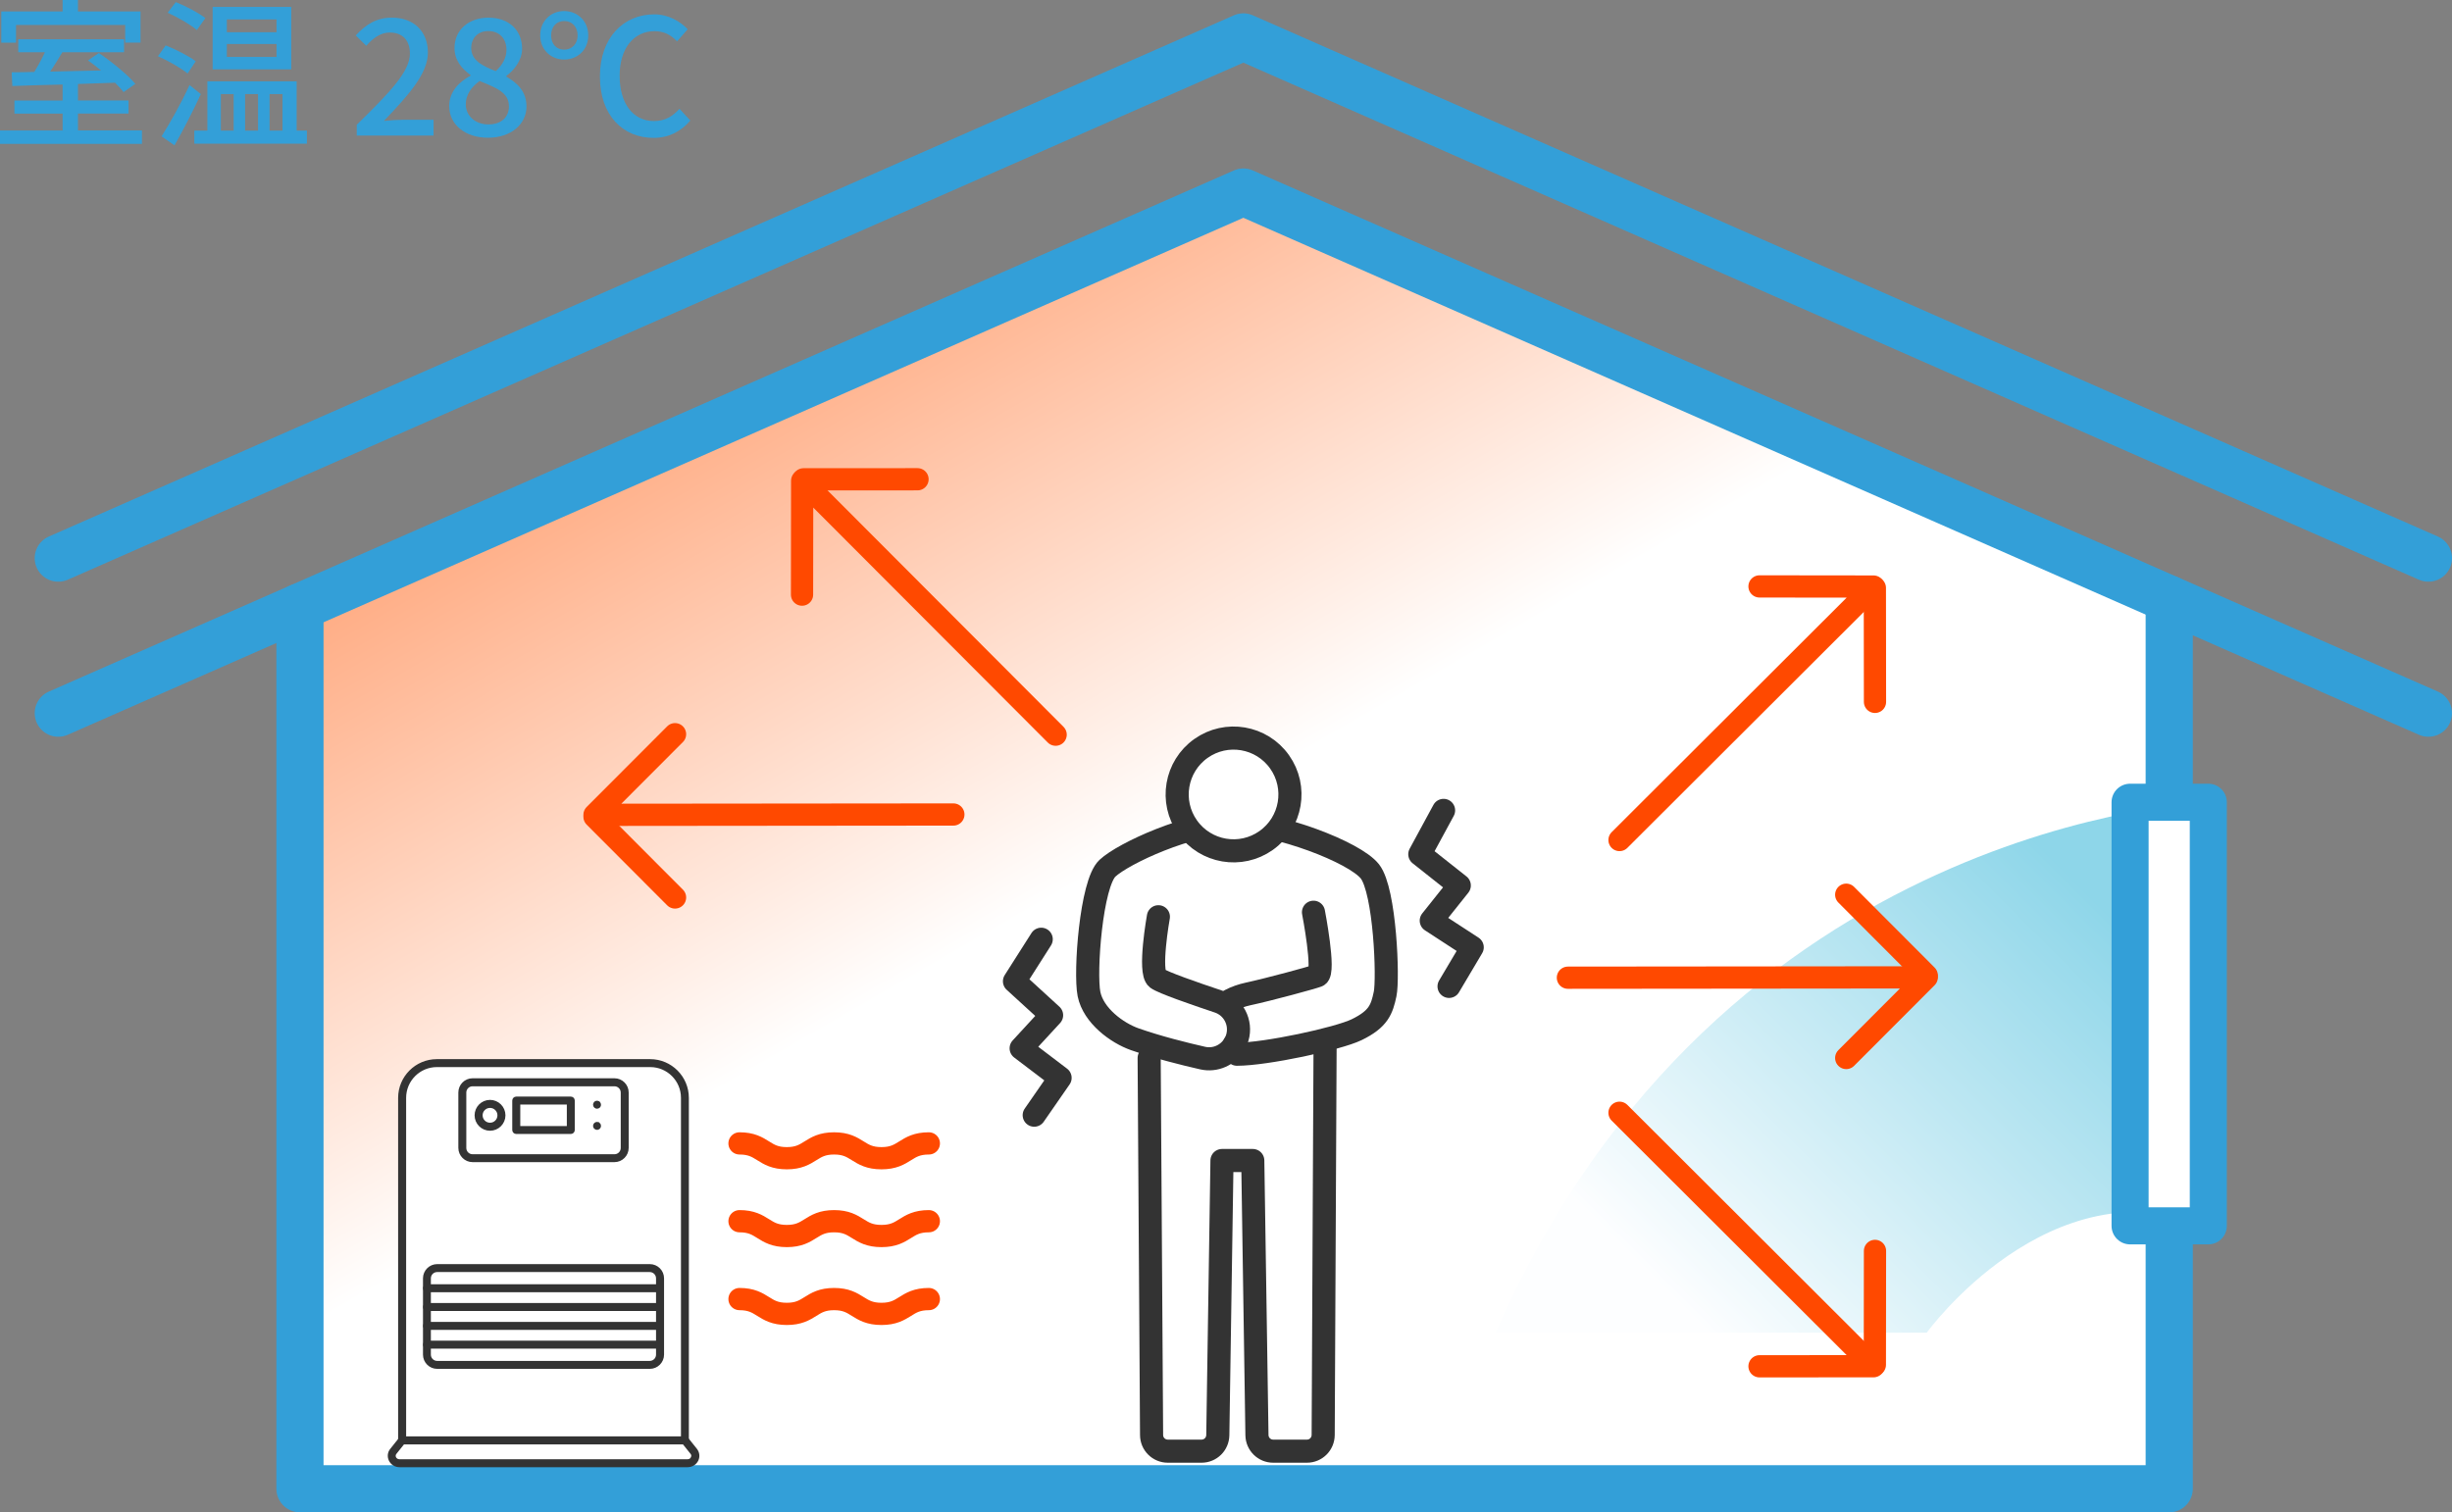
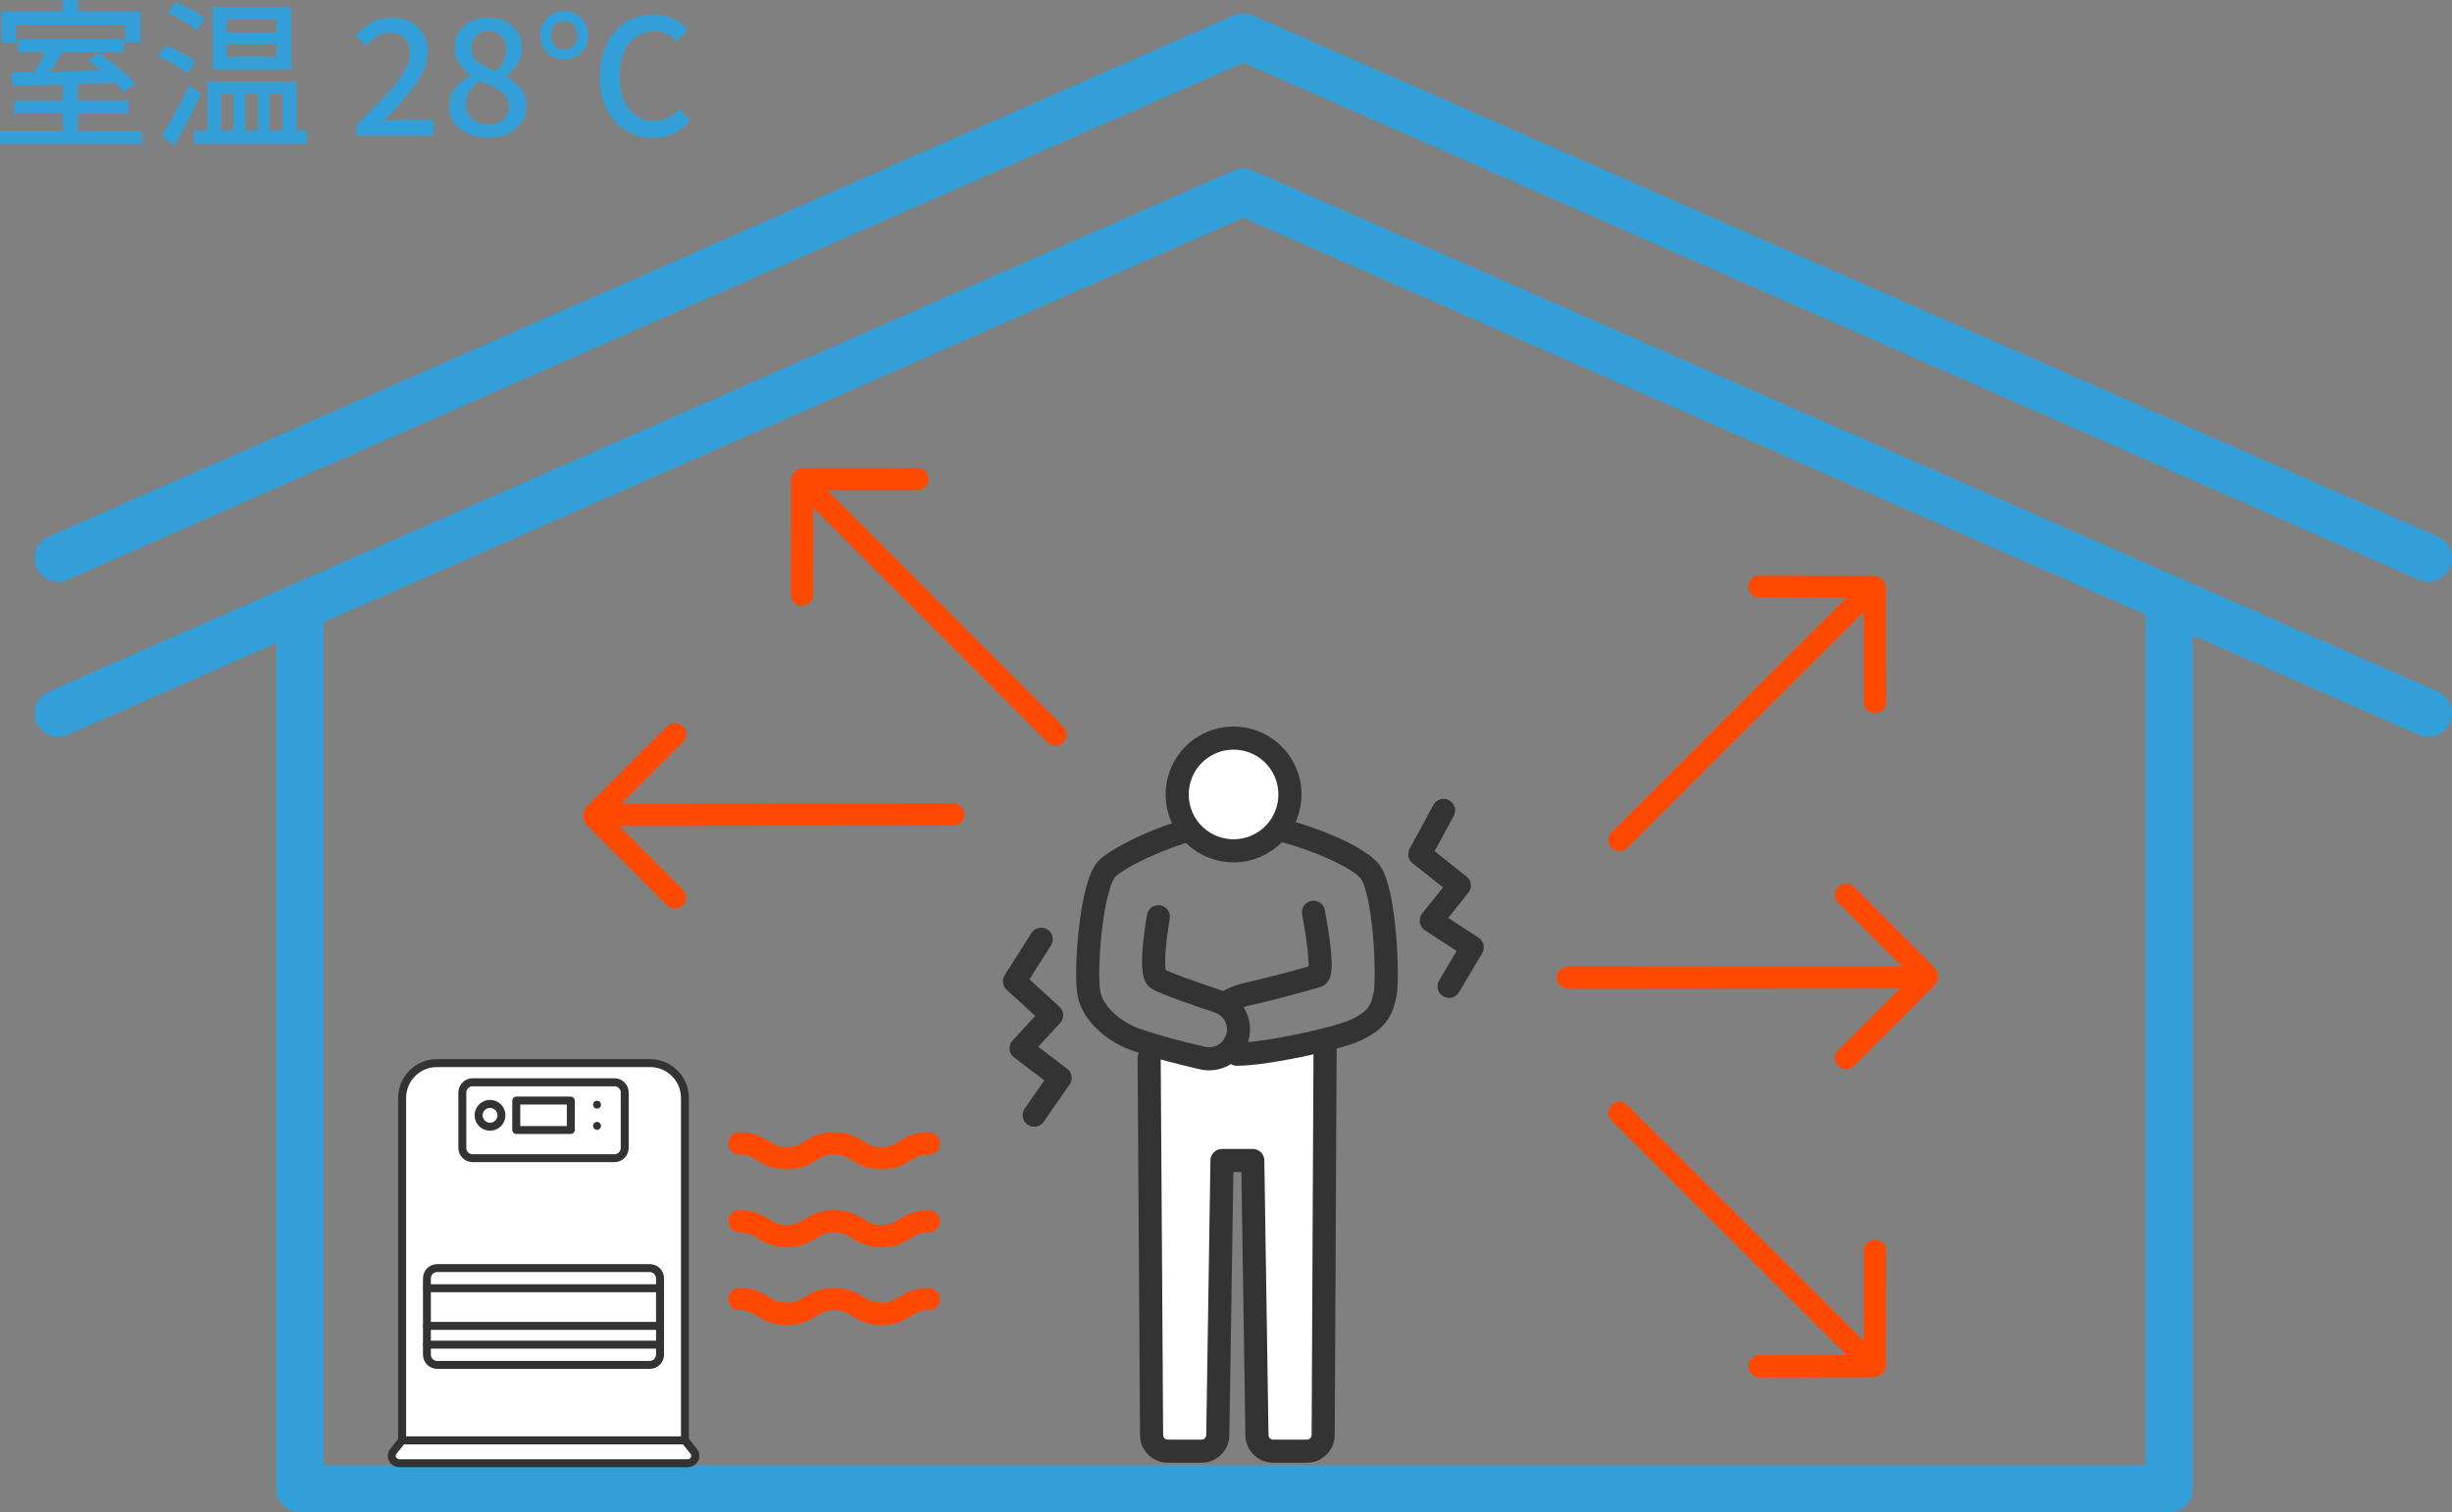
<svg xmlns="http://www.w3.org/2000/svg" id="_デザイン" data-name="デザイン" width="363.93" height="224.52" viewBox="0 0 363.93 224.52">
  <rect x="0" y="0" width="363.93" height="224.52" fill="#808080" stroke="none" />
  <defs>
    <linearGradient id="_名称未設定グラデーション_7" data-name="名称未設定グラデーション 7" x1="246.51" y1="264.58" x2="120.46" y2="46.26" gradientUnits="userSpaceOnUse">
      <stop offset=".63" stop-color="#fff" />
      <stop offset="1" stop-color="#ffab82" />
    </linearGradient>
    <linearGradient id="_名称未設定グラデーション_39" data-name="名称未設定グラデーション 39" x1="240.99" y1="216.85" x2="333.25" y2="124.59" gradientUnits="userSpaceOnUse">
      <stop offset=".17" stop-color="#fdfeff" />
      <stop offset=".83" stop-color="#8ed6e9" />
    </linearGradient>
  </defs>
  <g>
-     <polygon points="321.96 88.96 321.96 221.02 44.52 221.02 44.52 90.11 184.54 28.51 321.96 88.96" style="fill: url(#_名称未設定グラデーション_7);" />
-     <path d="M327.76,119.1s-72.35,2.46-105.77,78.75h63.98s18.23-25.18,41.79-15.86v-62.89Z" style="fill: url(#_名称未設定グラデーション_39);" />
    <polyline points="360.43 82.86 184.54 5.48 8.65 82.86" style="fill: none; stroke: #339fd8; stroke-linecap: round; stroke-linejoin: round; stroke-width: 7px;" />
    <polyline points="360.43 105.88 184.54 28.51 8.65 105.88" style="fill: none; stroke: #339fd8; stroke-linecap: round; stroke-linejoin: round; stroke-width: 7px;" />
    <polyline points="321.96 88.96 321.96 221.02 44.52 221.02 44.52 90.11" style="fill: none; stroke: #339fd8; stroke-linecap: round; stroke-linejoin: round; stroke-width: 7px;" />
  </g>
  <g>
    <polyline points="232.71 145.15 285.97 145.1 274.02 157.07" style="fill: none; stroke: #ff4900; stroke-linecap: round; stroke-linejoin: round; stroke-width: 3.3px;" />
    <line x1="285.97" y1="144.81" x2="274.02" y2="132.83" style="fill: none; stroke: #ff4900; stroke-linecap: round; stroke-linejoin: round; stroke-width: 3.3px;" />
  </g>
  <g>
    <polyline points="240.37 165.2 278.07 202.83 261.15 202.84" style="fill: none; stroke: #ff4900; stroke-linecap: round; stroke-linejoin: round; stroke-width: 3.3px;" />
    <line x1="278.27" y1="202.62" x2="278.29" y2="185.71" style="fill: none; stroke: #ff4900; stroke-linecap: round; stroke-linejoin: round; stroke-width: 3.3px;" />
  </g>
  <g>
    <polyline points="240.37 124.71 278.07 87.08 261.15 87.06" style="fill: none; stroke: #ff4900; stroke-linecap: round; stroke-linejoin: round; stroke-width: 3.3px;" />
    <line x1="278.27" y1="87.28" x2="278.29" y2="104.2" style="fill: none; stroke: #ff4900; stroke-linecap: round; stroke-linejoin: round; stroke-width: 3.3px;" />
  </g>
  <g>
    <polyline points="141.5 120.92 88.24 120.97 100.19 109" style="fill: none; stroke: #ff4900; stroke-linecap: round; stroke-linejoin: round; stroke-width: 3.3px;" />
    <line x1="88.24" y1="121.26" x2="100.19" y2="133.24" style="fill: none; stroke: #ff4900; stroke-linecap: round; stroke-linejoin: round; stroke-width: 3.3px;" />
  </g>
  <g>
    <polyline points="156.68 109.07 119.06 71.37 119.04 88.28" style="fill: none; stroke: #ff4900; stroke-linecap: round; stroke-linejoin: round; stroke-width: 3.3px;" />
    <line x1="119.26" y1="71.16" x2="136.18" y2="71.15" style="fill: none; stroke: #ff4900; stroke-linecap: round; stroke-linejoin: round; stroke-width: 3.3px;" />
  </g>
-   <rect x="316.15" y="119.1" width="11.61" height="62.89" style="fill: #fff; stroke: #339fd8; stroke-linecap: round; stroke-linejoin: round; stroke-width: 5.5px;" />
  <g>
    <path d="M170.56,157.07l.36,55.97c0,1.33,1.08,2.4,2.41,2.4h5.01c1.32,0,2.39-1.06,2.41-2.38l.62-40.77h4.57l.62,40.77c.02,1.32,1.09,2.38,2.41,2.38h5.01c1.33,0,2.4-1.07,2.41-2.4l.28-57.35" style="fill: #fff; stroke: #333; stroke-linecap: round; stroke-linejoin: round; stroke-width: 3.43px;" />
    <path d="M182.58,148.51c.81-.43,1.75-.75,2.63-.94,3.15-.68,9.75-2.47,10.35-2.73,1.12-.49-.61-9.41-.61-9.41" style="fill: none; stroke: #333; stroke-linecap: round; stroke-linejoin: round; stroke-width: 3.43px;" />
    <path d="M183.21,155.05c-.94,1.59-2.83,2.46-4.72,2.03-2.81-.64-6.65-1.6-10.05-2.79-2.65-.93-6.16-3.5-6.81-6.72-.64-3.22.32-16.42,2.74-18.67,2.41-2.25,12.27-6.76,18.72-6.76s17.99,4.35,20.24,7.24c2.25,2.9,2.74,15.94,2.25,18.19-.48,2.25-.95,3.71-4.23,5.3-2.76,1.34-13.47,3.64-17.76,3.64" style="fill: none; stroke: #333; stroke-linecap: round; stroke-linejoin: round; stroke-width: 3.43px;" />
    <path d="M171.93,136.1s-1.47,8.2-.18,9.16c.79.59,5.54,2.25,9.09,3.43,2.22.74,3.46,3.11,2.81,5.35h0c-.1.36-.25.7-.44,1.01" style="fill: none; stroke: #333; stroke-linecap: round; stroke-linejoin: round; stroke-width: 3.43px;" />
    <circle cx="183.09" cy="117.96" r="8.37" transform="translate(-34.5 127.55) rotate(-35.32)" style="fill: #fff; stroke: #333; stroke-linecap: round; stroke-linejoin: round; stroke-width: 3.43px;" />
    <polyline points="154.54 139.44 150.57 145.68 156.08 150.72 151.56 155.63 157.34 160.02 153.5 165.56" style="fill: none; stroke: #333; stroke-linecap: round; stroke-linejoin: round; stroke-width: 3.43px;" />
    <polyline points="214.26 120.31 210.73 126.82 216.59 131.46 212.43 136.68 218.51 140.64 215.07 146.44" style="fill: none; stroke: #333; stroke-linecap: round; stroke-linejoin: round; stroke-width: 3.43px;" />
  </g>
  <g>
    <g>
      <g>
        <path d="M96.51,157.83h-31.67c-2.84,0-5.15,2.31-5.15,5.15v50.86h41.97v-50.86c0-2.84-2.31-5.15-5.15-5.15Z" style="fill: #fff; stroke: #333; stroke-miterlimit: 10; stroke-width: .44px;" />
        <path d="M96.51,157.46h-31.67c-3.05,0-5.53,2.48-5.53,5.53v50.86c0,.21.17.37.37.37h41.97c.21,0,.37-.17.37-.37v-50.86c0-3.05-2.48-5.53-5.53-5.53ZM101.28,213.47h-41.22v-50.49c0-2.63,2.14-4.78,4.78-4.78h31.67c2.63,0,4.78,2.14,4.78,4.78v50.49Z" style="fill: #333; stroke: #333; stroke-miterlimit: 10; stroke-width: .44px;" />
      </g>
      <g>
        <path d="M101.67,213.84h-41.99l-1.3,1.63c-.57.72-.03,1.75.92,1.75h42.76c.95,0,1.49-1.03.92-1.75l-1.3-1.63Z" style="fill: #fff; stroke: #333; stroke-miterlimit: 10; stroke-width: .44px;" />
        <path d="M101.96,213.61c-.07-.09-.18-.14-.29-.14h-41.99c-.11,0-.22.05-.29.14l-1.3,1.63c-.35.43-.41,1.01-.17,1.51.25.52.78.85,1.38.85h42.76c.6,0,1.13-.33,1.38-.85.24-.5.17-1.07-.17-1.51l-1.3-1.63ZM102.76,216.43c-.1.21-.34.43-.71.43h-42.76c-.37,0-.61-.22-.71-.43-.12-.24-.09-.5.08-.72l1.19-1.49h41.63l1.19,1.49c.17.21.2.47.08.72Z" style="fill: #333; stroke: #333; stroke-miterlimit: 10; stroke-width: .44px;" />
      </g>
      <g>
        <rect x="63.37" y="188.26" width="34.59" height="14.37" rx="1.52" ry="1.52" style="fill: #fff; stroke: #333; stroke-miterlimit: 10; stroke-width: .44px;" />
        <path d="M96.45,187.89h-31.56c-1.04,0-1.89.85-1.89,1.89v11.33c0,1.04.85,1.89,1.89,1.89h31.56c1.04,0,1.89-.85,1.89-1.89v-11.33c0-1.04-.85-1.89-1.89-1.89ZM97.59,201.11c0,.63-.51,1.15-1.15,1.15h-31.56c-.63,0-1.15-.51-1.15-1.15v-11.33c0-.63.51-1.15,1.15-1.15h31.56c.63,0,1.15.51,1.15,1.15v11.33Z" style="fill: #333; stroke: #333; stroke-miterlimit: 10; stroke-width: .44px;" />
      </g>
      <g>
-         <rect x="68.62" y="160.68" width="24.1" height="11.27" rx="1.52" ry="1.52" style="fill: #fff; stroke: #333; stroke-miterlimit: 10; stroke-width: .44px;" />
        <path d="M91.2,160.3h-21.06c-1.04,0-1.89.85-1.89,1.89v8.23c0,1.04.85,1.89,1.89,1.89h21.06c1.04,0,1.89-.85,1.89-1.89v-8.23c0-1.04-.85-1.89-1.89-1.89ZM92.35,170.43c0,.63-.51,1.15-1.15,1.15h-21.06c-.63,0-1.15-.51-1.15-1.15v-8.23c0-.63.51-1.15,1.15-1.15h21.06c.63,0,1.15.51,1.15,1.15v8.23Z" style="fill: #333; stroke: #333; stroke-miterlimit: 10; stroke-width: .44px;" />
      </g>
      <path d="M97.55,199.26h-34.17c-.21,0-.37.17-.37.37s.17.37.37.37h34.17c.21,0,.37-.17.37-.37s-.17-.37-.37-.37Z" style="fill: #333; stroke: #333; stroke-miterlimit: 10; stroke-width: .44px;" />
      <path d="M97.55,196.47h-34.17c-.21,0-.37.17-.37.37s.17.37.37.37h34.17c.21,0,.37-.17.37-.37s-.17-.37-.37-.37Z" style="fill: #333; stroke: #333; stroke-miterlimit: 10; stroke-width: .44px;" />
-       <path d="M97.55,193.67h-34.17c-.21,0-.37.17-.37.37s.17.37.37.37h34.17c.21,0,.37-.17.37-.37s-.17-.37-.37-.37Z" style="fill: #333; stroke: #333; stroke-miterlimit: 10; stroke-width: .44px;" />
      <path d="M97.55,190.88h-34.17c-.21,0-.37.17-.37.37s.17.37.37.37h34.17c.21,0,.37-.17.37-.37s-.17-.37-.37-.37Z" style="fill: #333; stroke: #333; stroke-miterlimit: 10; stroke-width: .44px;" />
      <g>
        <rect x="76.62" y="163.39" width="8.1" height="4.37" style="fill: #fff; stroke: #333; stroke-miterlimit: 10; stroke-width: .44px;" />
        <path d="M84.72,163.02h-8.1c-.21,0-.37.17-.37.37v4.37c0,.21.17.37.37.37h8.1c.21,0,.37-.17.37-.37v-4.37c0-.21-.17-.37-.37-.37ZM84.35,167.39h-7.35v-3.63h7.35v3.63Z" style="fill: #333; stroke: #333; stroke-miterlimit: 10; stroke-width: .44px;" />
      </g>
      <path d="M88.75,163.66c-.13-.05-.3-.02-.4.08-.07.07-.11.16-.11.27,0,.04.01.1.03.14.02.04.04.08.08.12.04.03.07.06.12.08.04.01.1.03.14.03.1,0,.19-.04.27-.11.03-.04.06-.07.08-.12.01-.05.02-.1.02-.14,0-.1-.04-.19-.1-.27-.04-.03-.07-.06-.13-.08Z" style="fill: #333; stroke: #333; stroke-miterlimit: 10; stroke-width: .44px;" />
      <path d="M88.88,166.89s-.07-.06-.13-.08c-.13-.06-.3-.02-.4.08-.07.07-.11.16-.11.26,0,.05.01.1.03.14.02.04.04.09.08.12.07.07.16.11.26.11.05,0,.1,0,.14-.03.05-.01.09-.04.13-.08.07-.07.1-.16.1-.26,0-.04,0-.1-.02-.14-.02-.04-.05-.09-.08-.12Z" style="fill: #333; stroke: #333; stroke-miterlimit: 10; stroke-width: .44px;" />
      <g>
        <path d="M72.73,163.89c-.93,0-1.69.76-1.69,1.69s.76,1.69,1.69,1.69,1.69-.76,1.69-1.69-.76-1.69-1.69-1.69Z" style="fill: #fff; stroke: #333; stroke-miterlimit: 10; stroke-width: .44px;" />
        <path d="M72.73,163.51c-1.14,0-2.07.93-2.07,2.07s.93,2.07,2.07,2.07,2.07-.93,2.07-2.07-.93-2.07-2.07-2.07ZM72.73,166.9c-.73,0-1.32-.59-1.32-1.32s.59-1.32,1.32-1.32,1.32.59,1.32,1.32-.59,1.32-1.32,1.32Z" style="fill: #333; stroke: #333; stroke-miterlimit: 10; stroke-width: .44px;" />
      </g>
    </g>
    <path d="M109.76,169.75c3.51,0,3.51,2.2,7.02,2.2s3.51-2.2,7.02-2.2,3.51,2.2,7.03,2.2,3.51-2.2,7.03-2.2" style="fill: none; stroke: #ff4900; stroke-linecap: round; stroke-linejoin: round; stroke-width: 3.3px;" />
    <path d="M109.76,181.3c3.51,0,3.51,2.2,7.02,2.2s3.51-2.2,7.02-2.2,3.51,2.2,7.03,2.2,3.51-2.2,7.03-2.2" style="fill: none; stroke: #ff4900; stroke-linecap: round; stroke-linejoin: round; stroke-width: 3.3px;" />
    <path d="M109.76,192.86c3.51,0,3.51,2.2,7.02,2.2s3.51-2.2,7.02-2.2,3.51,2.2,7.03,2.2,3.51-2.2,7.03-2.2" style="fill: none; stroke: #ff4900; stroke-linecap: round; stroke-linejoin: round; stroke-width: 3.3px;" />
  </g>
  <g>
    <path d="M21.07,19.37v1.99H0v-1.99h9.29v-2.5H2.14v-1.94h7.15v-2.38c-2.81.07-5.42.14-7.46.22l-.1-2.04c.98,0,2.14-.02,3.36-.05.55-.89,1.13-1.97,1.58-2.93h-3.96v-1.92h15.7v1.92h-9.15c-.58.96-1.2,1.99-1.82,2.88,2.38-.05,4.97-.12,7.56-.17-.65-.53-1.32-1.06-1.94-1.49l1.61-1.1c1.92,1.3,4.3,3.24,5.42,4.58l-1.75,1.22c-.31-.41-.77-.89-1.27-1.39-1.82.07-3.7.12-5.5.19v2.45h7.51v1.94h-7.51v2.5h9.5ZM2.38,6.34H.19V1.7h9.1V0h2.28v1.7h9.29v4.63h-2.28v-2.62H2.38v2.62Z" style="fill: #339fd8;" />
    <path d="M27.86,10.92c-.96-.79-2.88-1.9-4.42-2.57l1.15-1.61c1.49.58,3.48,1.61,4.46,2.35l-1.2,1.82ZM29.81,13.97c-1.15,2.5-2.62,5.35-3.91,7.61l-1.92-1.34c1.18-1.85,2.9-4.9,4.15-7.61l1.68,1.34ZM29.21,4.46c-.91-.79-2.83-1.9-4.32-2.57l1.2-1.58c1.46.58,3.43,1.61,4.39,2.38l-1.27,1.78ZM45.55,19.39v1.94h-16.71v-1.94h1.94v-7.32h13.25v7.32h1.51ZM43.23,10.3h-11.67V1.03h11.67v9.26ZM32.78,19.39h1.9v-5.42h-1.9v5.42ZM41.04,2.88h-7.37v1.9h7.37v-1.9ZM41.04,6.53h-7.37v1.92h7.37v-1.92ZM36.38,13.97v5.42h1.92v-5.42h-1.92ZM40.01,13.97v5.42h1.92v-5.42h-1.92Z" style="fill: #339fd8;" />
    <path d="M52.94,18.53c4.92-4.82,7.9-7.9,7.9-10.58,0-1.87-1.01-3.12-3-3.12-1.39,0-2.54.89-3.48,1.97l-1.56-1.54c1.51-1.63,3.07-2.64,5.38-2.64,3.24,0,5.33,2.06,5.33,5.18s-2.86,6.31-6.53,10.15c.89-.1,2.02-.17,2.88-.17h4.49v2.35h-11.4v-1.61Z" style="fill: #339fd8;" />
    <path d="M66.67,15.75c0-2.18,1.54-3.65,3.17-4.51v-.1c-1.32-.94-2.38-2.21-2.38-4.01,0-2.74,2.16-4.51,5.04-4.51,3.07,0,4.99,1.9,4.99,4.61,0,1.78-1.25,3.24-2.33,4.03v.12c1.56.91,2.98,2.14,2.98,4.44,0,2.62-2.3,4.63-5.71,4.63s-5.76-1.97-5.76-4.7ZM75.53,15.75c0-2.04-1.94-2.74-4.34-3.72-1.2.84-2.06,2.02-2.06,3.46,0,1.75,1.46,2.98,3.36,2.98s3.05-1.06,3.05-2.71ZM75.17,7.39c0-1.58-.98-2.78-2.71-2.78-1.44,0-2.52.96-2.52,2.52,0,1.85,1.68,2.66,3.65,3.43,1.03-.96,1.58-2.02,1.58-3.17Z" style="fill: #339fd8;" />
    <path d="M80.18,5.26c0-2.18,1.61-3.62,3.55-3.62s3.58,1.44,3.58,3.62-1.63,3.58-3.58,3.58-3.55-1.44-3.55-3.58ZM85.73,5.26c0-1.27-.82-2.14-1.99-2.14s-1.94.86-1.94,2.14.79,2.11,1.94,2.11,1.99-.86,1.99-2.11ZM89.04,11.35c0-5.78,3.53-9.22,8.06-9.22,2.14,0,3.89,1.08,4.97,2.21l-1.58,1.8c-.91-.96-1.94-1.51-3.34-1.51-3.07,0-5.18,2.52-5.18,6.62s1.97,6.72,5.09,6.72c1.61,0,2.76-.67,3.79-1.82l1.61,1.75c-1.44,1.66-3.24,2.57-5.45,2.57-4.54,0-7.97-3.31-7.97-9.12Z" style="fill: #339fd8;" />
  </g>
</svg>